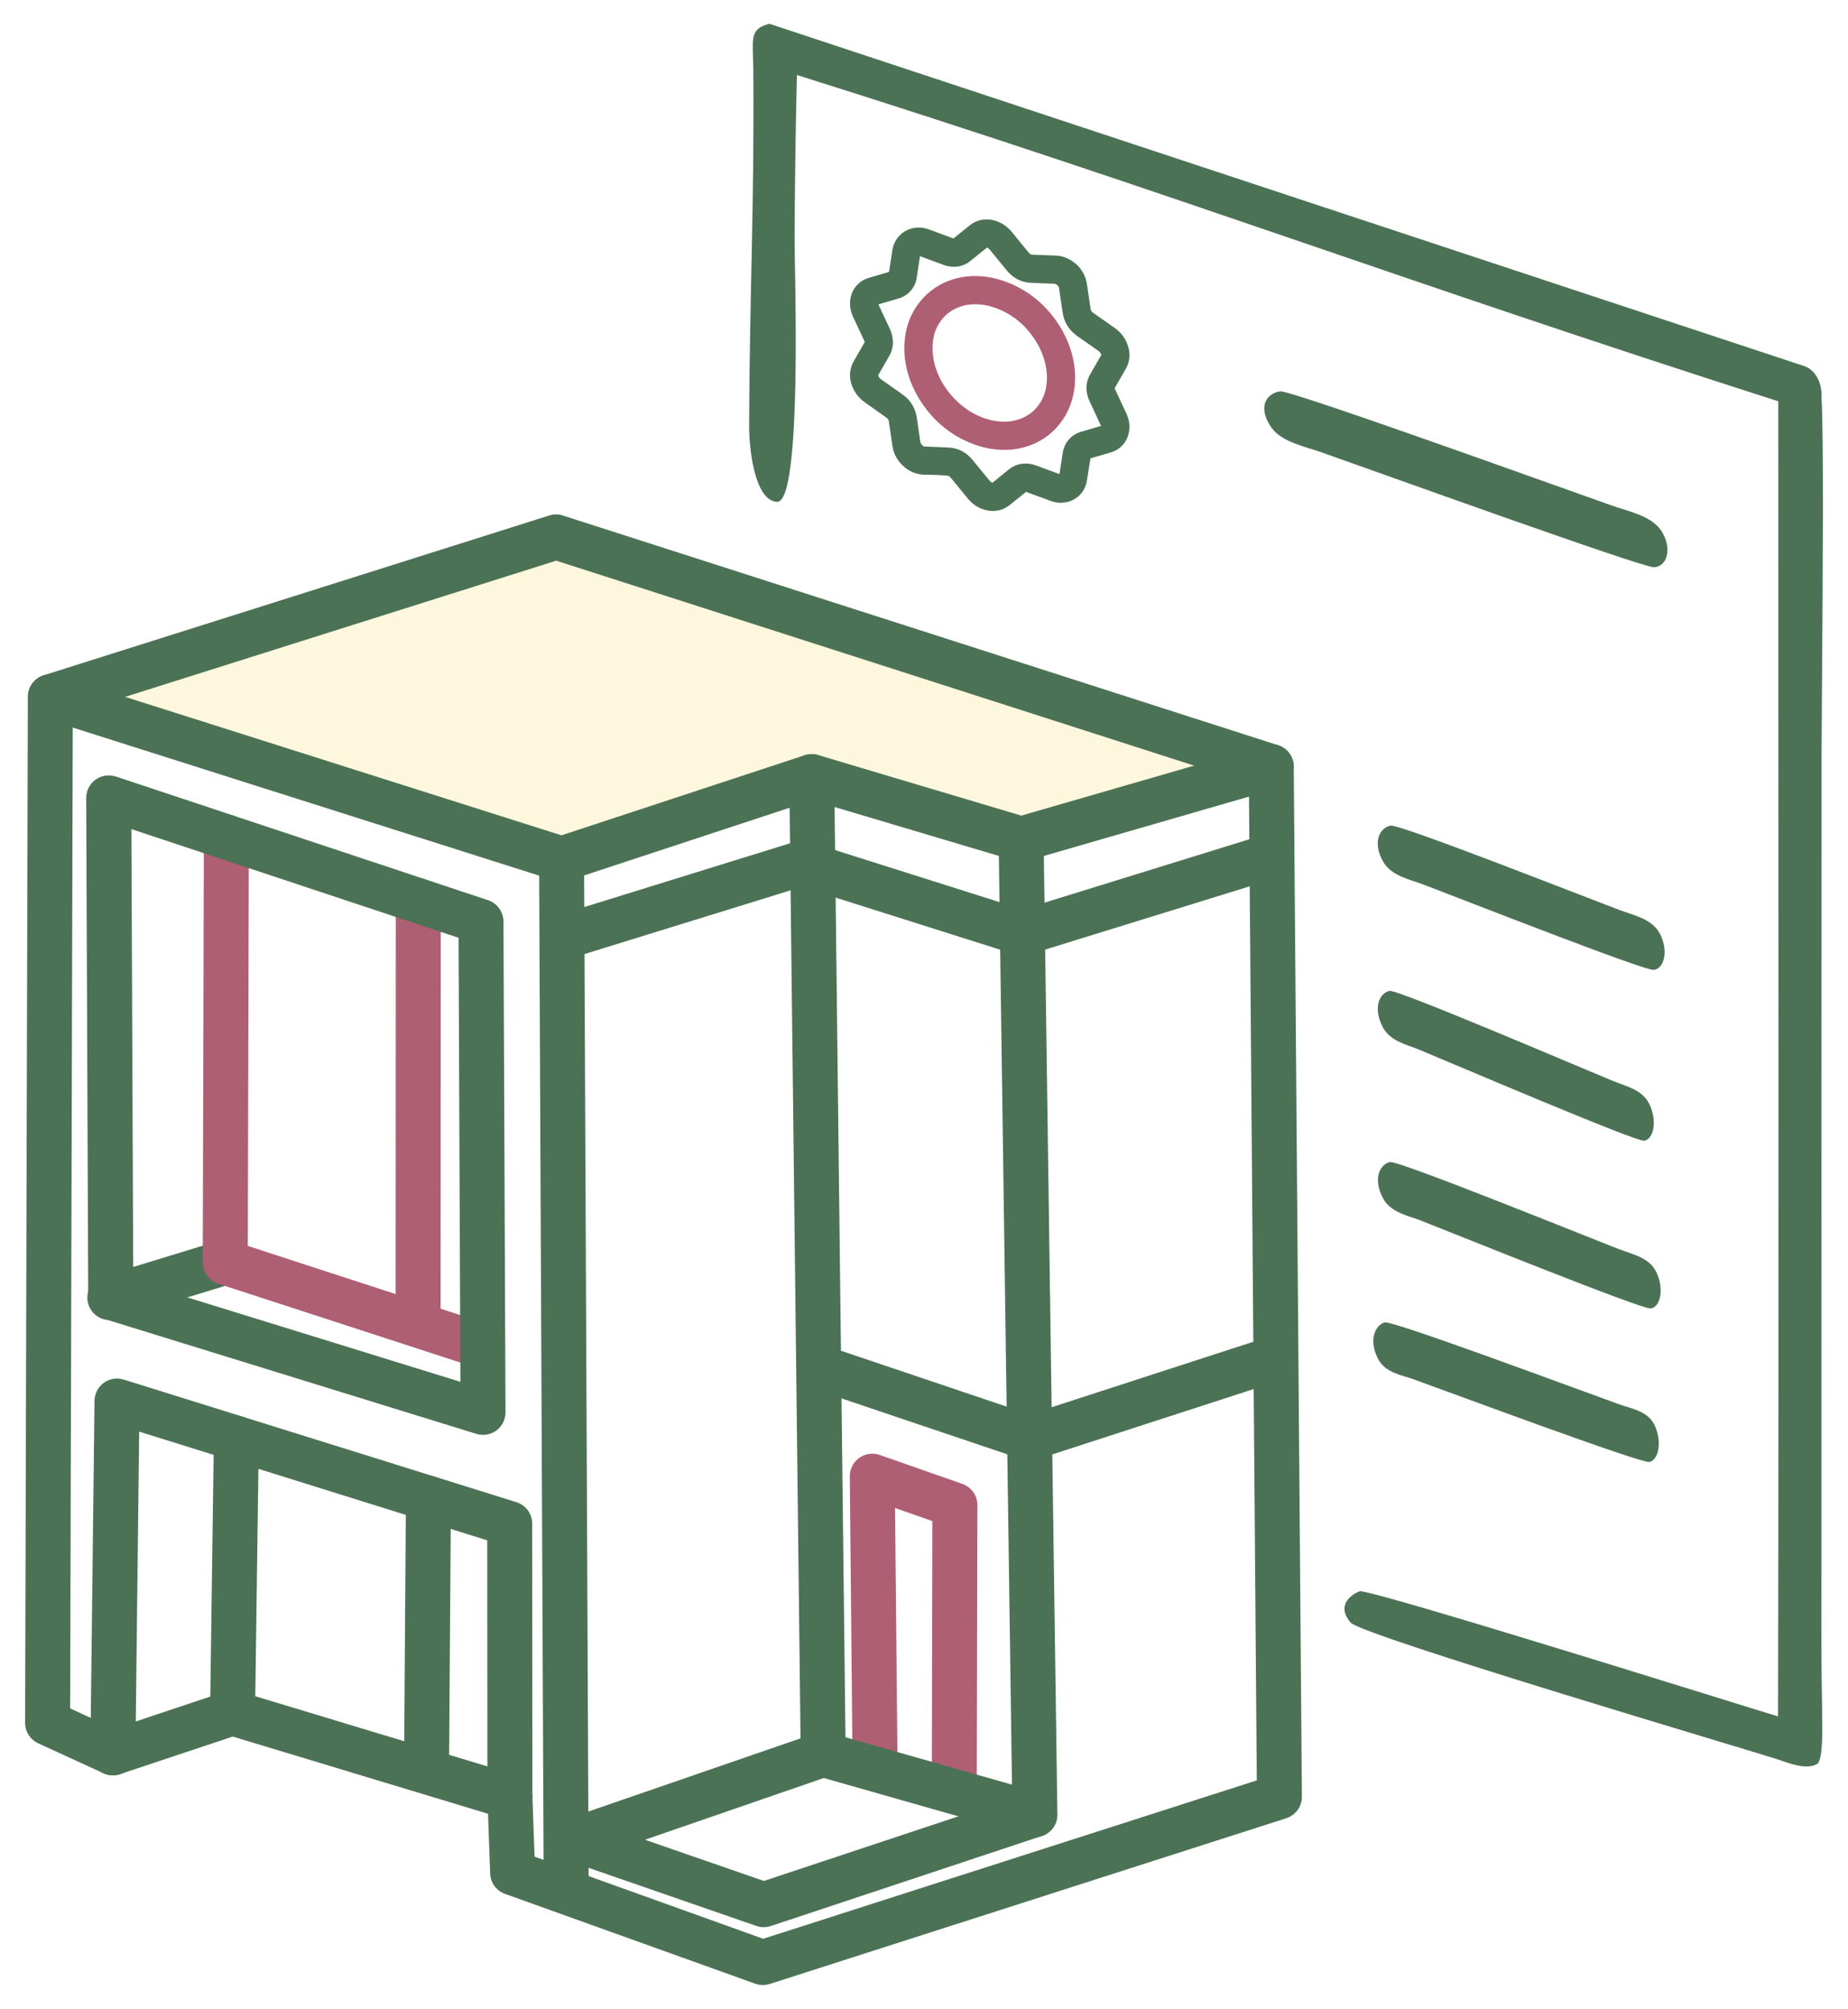
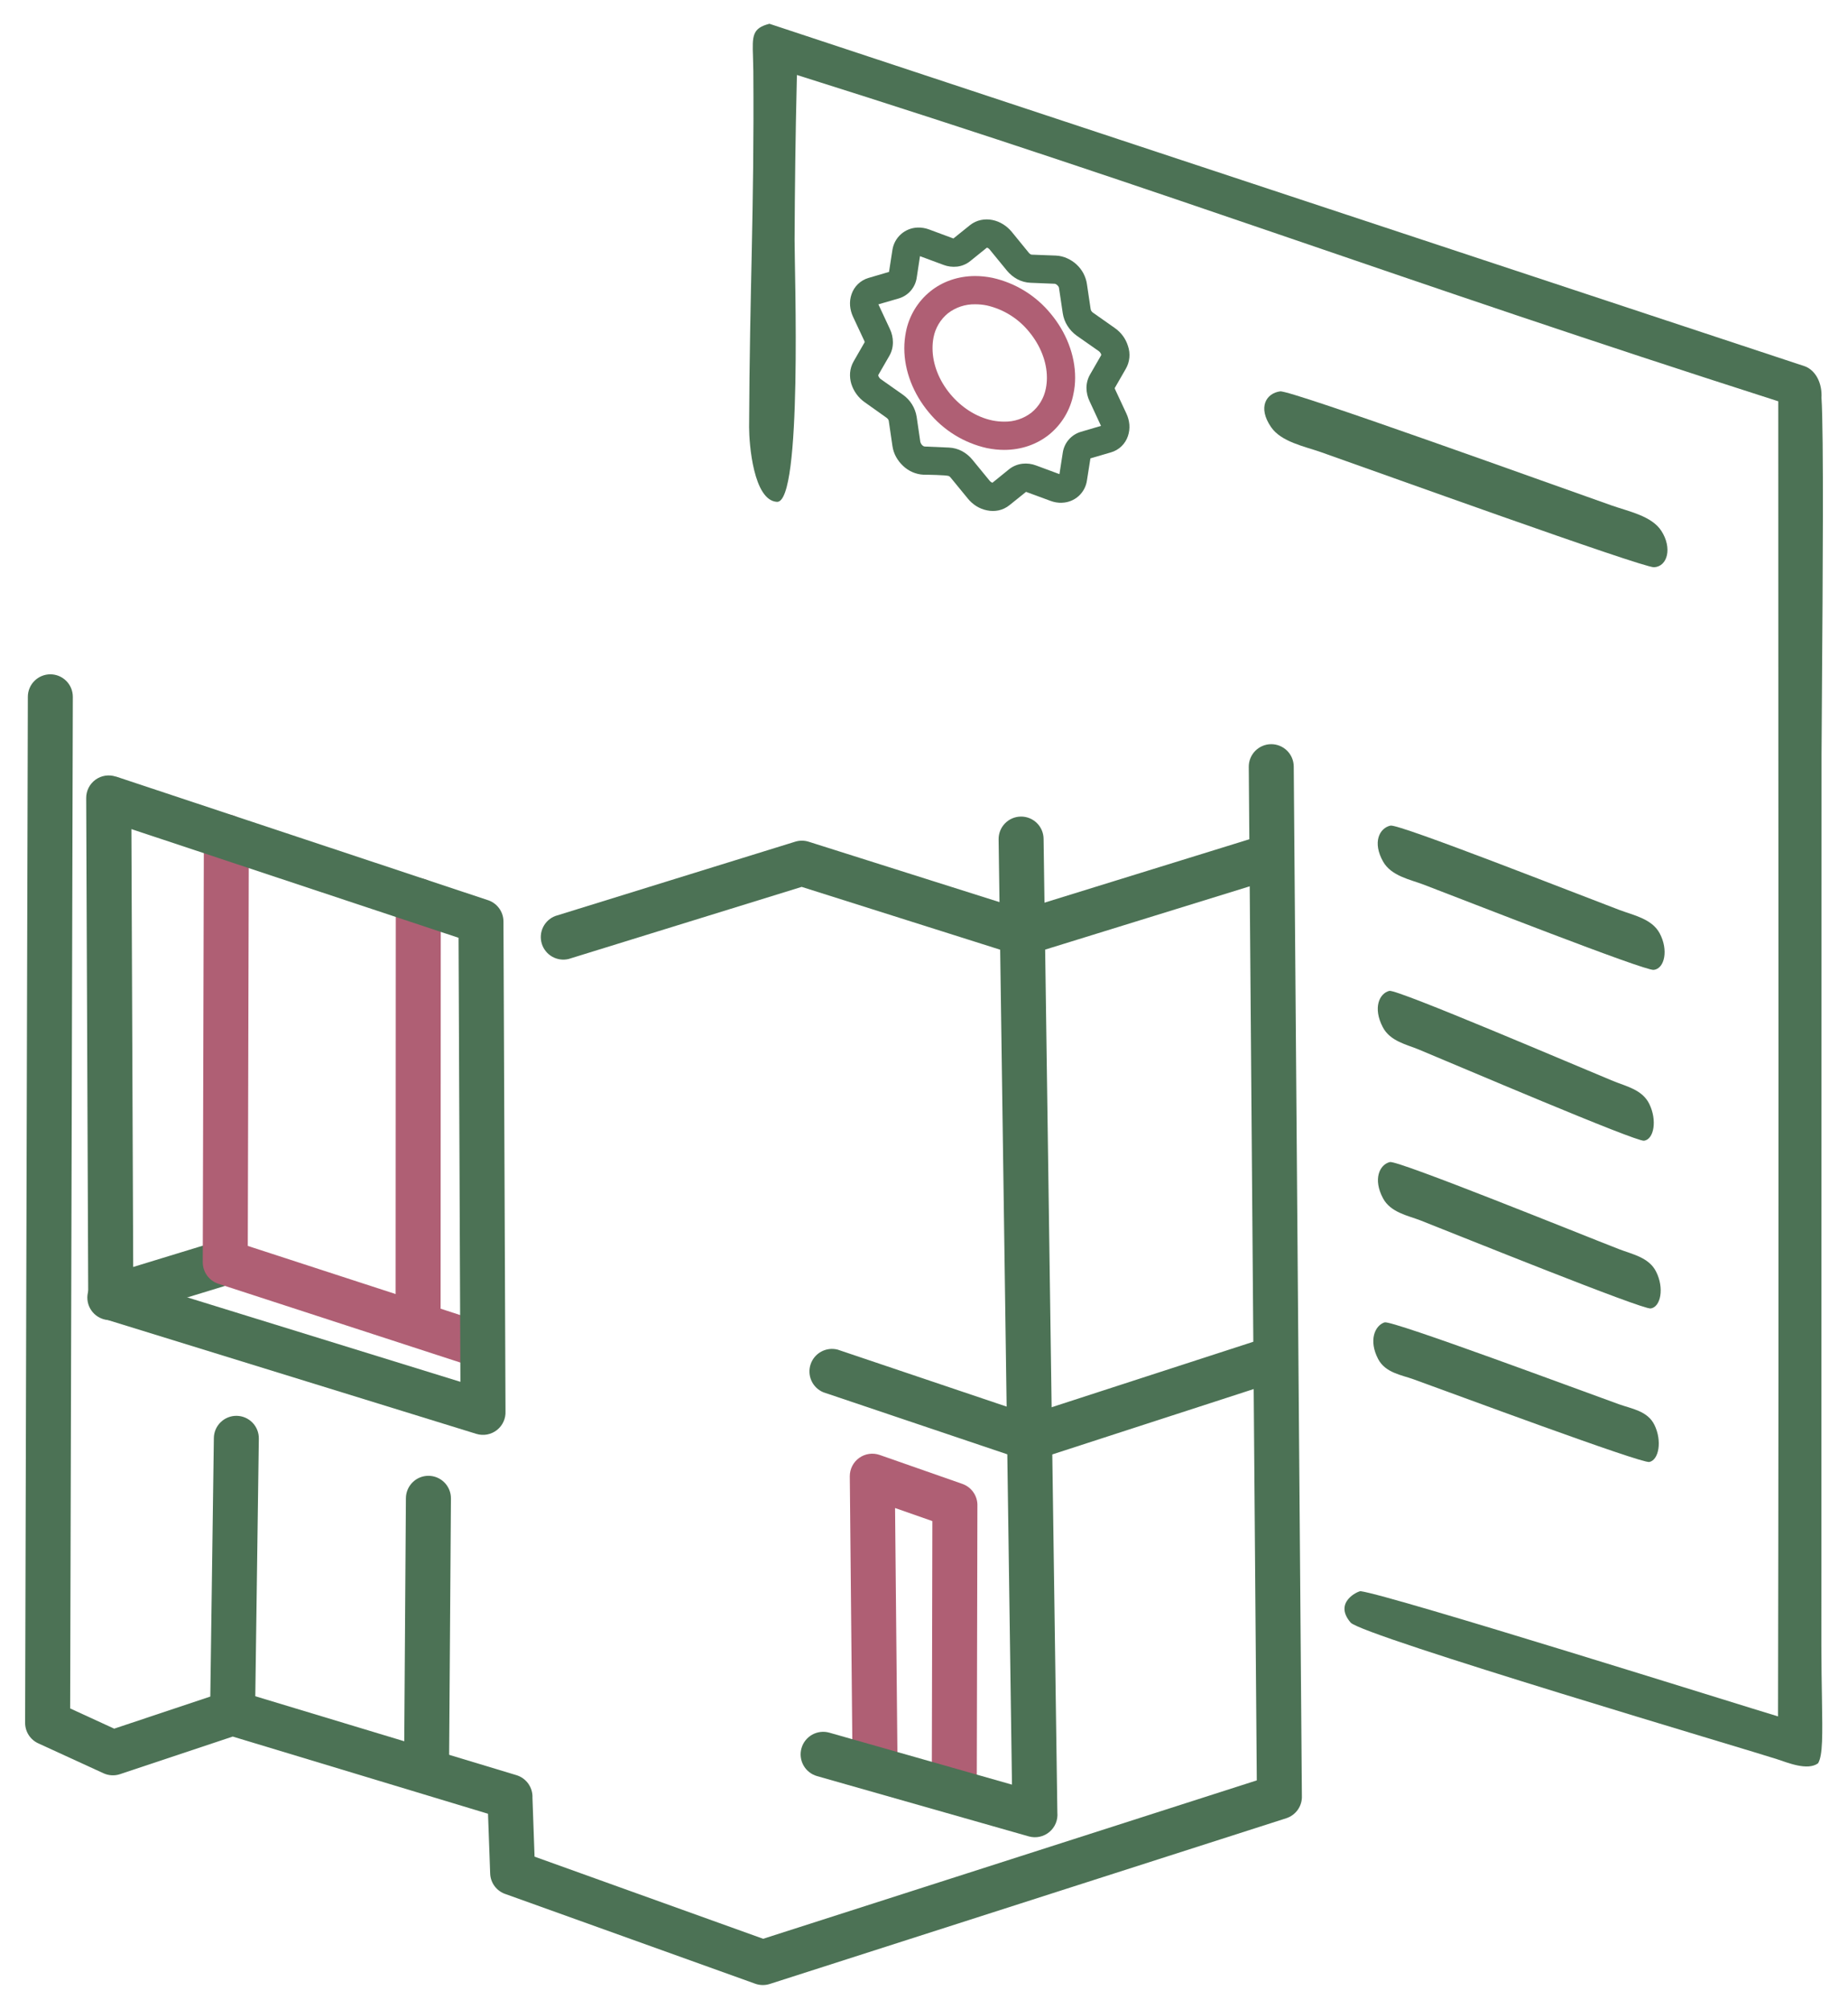
<svg xmlns="http://www.w3.org/2000/svg" width="346" height="376" viewBox="0 0 346 376" fill="none">
  <g filter="url(#filter0_d_5304_49)">
-     <path fill-rule="evenodd" clip-rule="evenodd" d="M105.144 156.801L9.425 126.425L104.121 96.506L238.017 139.502L191.18 153.058L151.981 141.373L105.144 156.801Z" fill="#FCF7DD" />
-   </g>
+     </g>
  <g filter="url(#filter1_d_5304_49)">
-     <path d="M103.871 160.826L8.163 130.45C7.312 130.174 6.571 129.636 6.046 128.913C5.52 128.19 5.237 127.319 5.237 126.425C5.237 125.531 5.52 124.66 6.046 123.937C6.571 123.214 7.312 122.675 8.163 122.399L102.848 92.481C103.779 92.188 104.782 92.226 105.688 92.589L239.311 135.488C240.182 135.768 240.938 136.324 241.465 137.071C241.993 137.818 242.263 138.716 242.236 139.63C242.21 140.544 241.886 141.425 241.316 142.14C240.745 142.854 239.958 143.364 239.072 143.593L192.355 157.105C191.58 157.331 190.756 157.327 189.983 157.095L152.046 145.802L106.46 160.815C105.62 161.092 104.714 161.095 103.871 160.826ZM23.427 126.436L105.122 152.351L150.664 137.359C151.482 137.091 152.363 137.079 153.188 137.326L191.213 148.663L223.579 139.306L104.132 100.945L23.427 126.436Z" fill="#4C7255" />
-   </g>
+     </g>
  <g filter="url(#filter2_d_5304_49)">
    <path d="M5.214 126.425C5.214 125.308 5.658 124.237 6.448 123.448C7.237 122.658 8.308 122.214 9.425 122.214C10.541 122.214 11.612 122.658 12.402 123.448C13.192 124.237 13.635 125.308 13.635 126.425L13.135 315.774L21.381 319.56L42.205 312.608C43.033 312.332 43.927 312.321 44.762 312.575L96.69 328.264C97.591 328.536 98.376 329.101 98.92 329.87C99.464 330.638 99.736 331.566 99.693 332.507L100.085 343.517L142.885 358.89L235.308 329.243L233.806 139.535C233.802 138.982 233.907 138.433 234.114 137.921C234.322 137.409 234.628 136.942 235.016 136.548C235.404 136.154 235.866 135.84 236.375 135.625C236.884 135.409 237.431 135.296 237.984 135.292C238.537 135.287 239.085 135.392 239.598 135.6C240.11 135.807 240.577 136.114 240.971 136.502C241.365 136.89 241.679 137.351 241.894 137.861C242.11 138.37 242.223 138.917 242.227 139.469L243.75 332.093C243.798 333.021 243.538 333.939 243.011 334.704C242.483 335.469 241.719 336.039 240.834 336.325L144.104 367.354C143.219 367.633 142.267 367.614 141.395 367.3L94.721 350.545C93.887 350.284 93.156 349.769 92.627 349.073C92.099 348.377 91.8 347.534 91.773 346.661L91.37 335.488L43.576 321.04L22.469 328.079C21.459 328.416 20.359 328.357 19.39 327.916L7.173 322.313C6.437 321.978 5.813 321.44 5.375 320.761C4.937 320.082 4.704 319.291 4.703 318.483L5.214 126.425Z" fill="#4C7255" />
  </g>
  <g filter="url(#filter3_d_5304_49)">
-     <path d="M100.933 156.812C100.929 155.695 101.368 154.622 102.155 153.83C102.942 153.037 104.011 152.589 105.127 152.585C106.244 152.581 107.317 153.02 108.109 153.807C108.902 154.593 109.35 155.662 109.354 156.779L110.214 348.043C110.218 349.16 109.779 350.232 108.992 351.025C108.205 351.818 107.136 352.265 106.02 352.27C104.903 352.274 103.83 351.835 103.038 351.048C102.245 350.262 101.797 349.192 101.793 348.076L100.933 156.812Z" fill="#4C7255" />
-   </g>
+     </g>
  <g filter="url(#filter4_d_5304_49)">
-     <path d="M147.77 141.406C147.761 140.29 148.197 139.215 148.98 138.419C149.764 137.624 150.831 137.172 151.948 137.163C153.065 137.155 154.139 137.59 154.935 138.373C155.73 139.157 156.182 140.224 156.191 141.341L158.334 324.336C158.344 325.221 158.074 326.085 157.565 326.808C157.055 327.53 156.331 328.074 155.495 328.362L107.341 344.986C106.298 345.285 105.18 345.173 104.217 344.671C103.255 344.169 102.522 343.317 102.17 342.291C101.818 341.264 101.874 340.141 102.326 339.155C102.778 338.168 103.592 337.393 104.6 336.989L149.881 321.377L147.77 141.406ZM25.352 324.13C25.348 324.683 25.233 325.231 25.017 325.74C24.801 326.25 24.486 326.712 24.091 327.1C23.696 327.488 23.228 327.794 22.715 328.001C22.201 328.208 21.652 328.312 21.099 328.307C20.545 328.302 19.998 328.188 19.488 327.972C18.979 327.755 18.517 327.441 18.129 327.046C17.741 326.651 17.434 326.183 17.227 325.67C17.02 325.156 16.916 324.607 16.921 324.053L17.693 258.21C17.698 257.552 17.856 256.905 18.155 256.319C18.455 255.734 18.888 255.227 19.419 254.838C19.95 254.45 20.564 254.192 21.213 254.084C21.862 253.976 22.527 254.022 23.155 254.217L96.701 277.173C97.605 277.459 98.385 278.04 98.918 278.824C99.451 279.607 99.705 280.547 99.639 281.492L99.682 332.311C99.682 333.428 99.239 334.499 98.449 335.288C97.659 336.078 96.588 336.522 95.472 336.522C94.355 336.522 93.284 336.078 92.495 335.288C91.705 334.499 91.261 333.428 91.261 332.311L91.229 284.31L26.06 263.965L25.352 324.13Z" fill="#4C7255" />
-   </g>
+     </g>
  <g filter="url(#filter5_d_5304_49)">
    <path d="M40.04 265.162C40.047 264.609 40.163 264.063 40.381 263.555C40.6 263.047 40.916 262.587 41.312 262.201C41.708 261.815 42.176 261.511 42.69 261.306C43.203 261.101 43.752 260.999 44.305 261.006C44.858 261.013 45.404 261.129 45.912 261.347C46.42 261.565 46.88 261.882 47.266 262.278C47.652 262.674 47.956 263.142 48.161 263.655C48.366 264.169 48.468 264.718 48.461 265.271L47.754 316.655C47.666 317.719 47.178 318.711 46.388 319.429C45.598 320.148 44.565 320.541 43.498 320.528C42.43 320.516 41.407 320.099 40.634 319.363C39.861 318.626 39.396 317.623 39.333 316.557L40.04 265.162ZM75.997 276.433C76.002 275.315 76.45 274.245 77.244 273.457C78.037 272.669 79.111 272.229 80.229 272.234C81.347 272.238 82.418 272.686 83.206 273.48C83.993 274.274 84.433 275.348 84.429 276.466L84.07 327.6C83.991 328.664 83.511 329.659 82.728 330.384C81.945 331.109 80.916 331.511 79.849 331.508C78.782 331.505 77.756 331.098 76.976 330.369C76.197 329.64 75.723 328.643 75.649 327.578L75.997 276.433ZM154.157 256.6C153.169 256.191 152.374 255.422 151.931 254.449C151.488 253.477 151.431 252.372 151.77 251.359C152.11 250.345 152.821 249.498 153.761 248.989C154.7 248.48 155.798 248.346 156.833 248.614L192.779 260.734L237.603 246.188C238.659 245.876 239.794 245.989 240.767 246.503C241.741 247.016 242.475 247.889 242.814 248.936C243.153 249.983 243.07 251.121 242.583 252.107C242.095 253.094 241.241 253.851 240.204 254.217L194.074 269.187C193.213 269.462 192.287 269.454 191.43 269.166L154.157 256.6ZM106.449 175.503C105.407 175.751 104.309 175.593 103.379 175.061C102.448 174.529 101.755 173.663 101.44 172.639C101.124 171.615 101.21 170.509 101.679 169.546C102.149 168.583 102.968 167.834 103.969 167.452L148.902 153.537C149.718 153.288 150.59 153.292 151.404 153.548L191.463 166.223L234.187 153.004C234.716 152.841 235.273 152.784 235.824 152.836C236.375 152.888 236.911 153.048 237.401 153.307C237.89 153.567 238.324 153.92 238.677 154.346C239.03 154.773 239.295 155.265 239.458 155.795C239.621 156.324 239.678 156.88 239.626 157.431C239.574 157.983 239.414 158.519 239.155 159.008C238.895 159.498 238.542 159.931 238.116 160.284C237.689 160.637 237.197 160.903 236.668 161.066L192.942 174.589C192.051 174.933 191.069 174.963 190.157 174.676L150.098 162.001L106.449 175.503Z" fill="#4C7255" />
  </g>
  <g filter="url(#filter6_d_5304_49)">
    <path d="M168.039 325.936C168.042 326.488 167.937 327.037 167.729 327.549C167.52 328.061 167.213 328.527 166.825 328.921C166.04 329.715 164.972 330.166 163.856 330.173C162.739 330.18 161.665 329.744 160.87 328.959C160.076 328.175 159.625 327.107 159.618 325.99L159.107 272.332C159.102 271.658 159.26 270.993 159.566 270.392C159.872 269.792 160.318 269.274 160.866 268.882C161.414 268.489 162.048 268.234 162.715 268.138C163.382 268.042 164.062 268.107 164.699 268.328L180.181 273.746C181.037 274.047 181.774 274.616 182.281 275.368C182.789 276.121 183.04 277.017 182.998 277.924L182.879 330.712C182.879 331.828 182.435 332.899 181.645 333.689C180.856 334.479 179.785 334.922 178.668 334.922C177.552 334.922 176.481 334.479 175.691 333.689C174.901 332.899 174.458 331.828 174.458 330.712L174.567 280.709L167.582 278.261L168.039 325.936Z" fill="#AF5F74" />
  </g>
  <g filter="url(#filter7_d_5304_49)">
    <path d="M40.954 228.247C42.007 227.97 43.127 228.111 44.078 228.642C45.029 229.173 45.737 230.052 46.054 231.094C46.371 232.136 46.272 233.26 45.777 234.231C45.283 235.201 44.431 235.942 43.402 236.298L21.969 242.848C21.432 243.038 20.863 243.117 20.294 243.081C19.726 243.045 19.171 242.893 18.663 242.636C18.155 242.379 17.704 242.022 17.338 241.586C16.972 241.15 16.698 240.644 16.533 240.099C16.368 239.554 16.315 238.981 16.378 238.415C16.441 237.849 16.618 237.302 16.898 236.806C17.178 236.31 17.556 235.877 18.009 235.531C18.462 235.186 18.98 234.936 19.532 234.797L40.954 228.247Z" fill="#4C7255" />
  </g>
  <g filter="url(#filter8_d_5304_49)">
    <path d="M38.169 152.645C38.169 151.528 38.612 150.457 39.402 149.668C40.192 148.878 41.263 148.435 42.379 148.435C43.496 148.435 44.567 148.878 45.356 149.668C46.146 150.457 46.59 151.528 46.59 152.645L46.394 229.205L89.488 243.229C90.553 243.575 91.436 244.33 91.944 245.328C92.452 246.326 92.543 247.484 92.197 248.549C91.851 249.614 91.096 250.497 90.098 251.005C89.1 251.513 87.942 251.604 86.877 251.258L40.878 236.288C40.03 236.008 39.292 235.469 38.769 234.747C38.245 234.024 37.963 233.154 37.962 232.262L38.169 152.645Z" fill="#AF5F74" />
  </g>
  <g filter="url(#filter9_d_5304_49)">
    <path d="M74.104 164.591C74.104 163.474 74.548 162.403 75.337 161.614C76.127 160.824 77.198 160.38 78.315 160.38C79.431 160.38 80.502 160.824 81.292 161.614C82.081 162.403 82.525 163.474 82.525 164.591L82.492 242.163C82.492 243.279 82.049 244.35 81.259 245.14C80.47 245.929 79.399 246.373 78.282 246.373C77.165 246.373 76.094 245.929 75.305 245.14C74.515 244.35 74.072 243.279 74.072 242.163L74.104 164.591Z" fill="#AF5F74" />
  </g>
  <g filter="url(#filter10_d_5304_49)">
-     <path d="M106.482 344.322C105.426 343.959 104.557 343.191 104.068 342.187C103.578 341.183 103.507 340.026 103.871 338.97C104.234 337.913 105.003 337.045 106.006 336.555C107.01 336.066 108.168 335.995 109.224 336.358L143.016 348.065L192.442 331.658C193.482 331.377 194.59 331.505 195.538 332.016C196.487 332.526 197.203 333.381 197.541 334.404C197.878 335.427 197.81 336.541 197.352 337.515C196.893 338.49 196.078 339.252 195.075 339.644L144.3 356.508C143.425 356.793 142.482 356.786 141.612 356.486L106.482 344.322Z" fill="#4C7255" />
-   </g>
+     </g>
  <g filter="url(#filter11_d_5304_49)">
    <path d="M152.971 328.438C152.437 328.286 151.938 328.031 151.503 327.687C151.068 327.343 150.705 326.917 150.435 326.432C150.165 325.948 149.993 325.415 149.928 324.864C149.864 324.313 149.909 323.755 150.06 323.221C150.212 322.687 150.467 322.189 150.811 321.754C151.155 321.319 151.582 320.956 152.066 320.685C152.55 320.415 153.083 320.243 153.634 320.179C154.185 320.114 154.743 320.159 155.277 320.311L189.472 330.037L186.969 153.102C186.956 151.985 187.388 150.909 188.168 150.11C188.948 149.311 190.014 148.855 191.131 148.842C192.248 148.829 193.324 149.261 194.122 150.041C194.921 150.821 195.377 151.887 195.39 153.004L197.969 335.259C198.034 335.944 197.932 336.634 197.67 337.27C197.408 337.905 196.994 338.468 196.466 338.907C195.937 339.347 195.309 339.651 194.636 339.792C193.963 339.934 193.266 339.909 192.605 339.72L152.971 328.438ZM85.854 171.532L24.602 151.187L24.95 235.711L86.202 254.641L85.854 171.532ZM21.686 141.341L91.24 164.449C92.98 164.961 94.253 166.571 94.264 168.475L94.645 260.125C94.681 260.802 94.553 261.478 94.273 262.095C93.993 262.713 93.568 263.253 93.034 263.672C92.5 264.09 91.874 264.374 91.207 264.499C90.541 264.624 89.854 264.586 89.205 264.389L19.488 242.859C18.632 242.593 17.883 242.062 17.349 241.342C16.815 240.622 16.524 239.751 16.518 238.855L16.137 145.366C16.135 144.699 16.291 144.041 16.593 143.446C16.895 142.851 17.334 142.337 17.873 141.944C18.413 141.552 19.038 141.294 19.697 141.191C20.357 141.088 21.031 141.143 21.664 141.352" fill="#4C7255" />
  </g>
  <g filter="url(#filter12_d_5304_49)">
    <path fill-rule="evenodd" clip-rule="evenodd" d="M337.99 64.585L144.06 0.45C140.807 1.277 140.851 2.756 140.981 6.586L141.047 9.338C141.231 35.656 140.361 49.658 140.252 75.954C140.252 79.099 141.068 89.674 145.464 89.935C150.283 90.218 148.749 46.634 148.771 40.889C148.815 31.076 148.934 21.262 149.174 11.46L149.206 10.035C221.599 32.828 260.657 47.961 332.941 71.113C332.941 160.783 333.072 227.595 332.898 317.265C326.892 315.48 260.255 294.526 254.75 293.83C254.369 293.775 249.582 295.864 252.878 299.705C255.032 302.185 328.709 323.934 332.669 325.261C334.758 325.946 338.414 327.48 340.394 326.044C341.297 324.543 341.232 320.779 341.123 313.881C341.079 311.118 341.014 307.832 341.014 303.991L341.047 137.152L341.134 123.662C341.264 105.547 341.471 76.966 341.036 70.46C341.188 67.871 340.057 65.412 337.99 64.585Z" fill="#4C7255" />
  </g>
  <g filter="url(#filter13_d_5304_49)">
    <path fill-rule="evenodd" clip-rule="evenodd" d="M239.692 69.253C237.092 69.59 235.427 72.212 237.973 75.933C239.866 78.707 244.218 79.545 247.33 80.633C256.806 83.962 307.603 102.283 309.692 102.175C312.227 102.033 313.119 98.552 311.052 95.364C309.246 92.579 305.035 91.763 301.717 90.599C292.415 87.346 241.64 68.992 239.692 69.253ZM260.363 150.524C258.253 150.981 256.915 153.679 258.971 157.291C260.505 159.978 264.03 160.62 266.543 161.577C274.224 164.504 307.94 177.744 309.626 177.538C311.694 177.298 312.401 173.773 310.736 170.684C309.267 167.964 305.862 167.322 303.175 166.31C295.646 163.47 261.941 150.186 260.353 150.534M260.124 181.465C258.242 181.944 257.023 184.642 258.884 188.232C260.255 190.909 263.421 191.518 265.662 192.454C272.56 195.315 306.297 209.731 307.82 209.513C309.67 209.252 310.301 205.705 308.8 202.637C307.494 199.939 304.437 199.33 302.032 198.34C295.276 195.565 261.538 181.106 260.124 181.465ZM260.222 213.506C258.275 213.995 257.034 216.715 258.938 220.284C260.353 222.949 263.616 223.526 265.923 224.418C273.027 227.214 307.505 241.14 309.061 240.912C310.954 240.629 311.617 237.082 310.072 234.025C308.734 231.337 305.579 230.761 303.109 229.803C296.147 227.105 261.68 213.125 260.222 213.506ZM259.232 243.512C257.393 244.121 256.218 246.895 258.024 250.366C259.363 252.955 262.441 253.369 264.639 254.163C271.352 256.578 307.32 269.96 308.81 269.645C310.595 269.264 311.226 265.695 309.757 262.703C308.484 260.092 305.503 259.69 303.153 258.852C296.571 256.502 260.614 243.077 259.232 243.512Z" fill="#4C7255" />
  </g>
  <g filter="url(#filter14_d_5304_49)">
    <path d="M198.817 90.109C198.09 90.128 197.366 90.006 196.685 89.75L192.105 88.064L189.004 90.555C188.409 91.038 187.708 91.374 186.959 91.534C186.24 91.68 185.5 91.677 184.783 91.523C184.076 91.381 183.402 91.112 182.792 90.729C182.189 90.348 181.652 89.87 181.203 89.315L177.983 85.387C177.893 85.273 177.782 85.177 177.657 85.104C177.167 84.909 173.609 84.854 172.891 84.854C171.454 84.776 170.094 84.181 169.062 83.179C168.545 82.696 168.108 82.134 167.767 81.514C167.423 80.885 167.195 80.2 167.092 79.49L166.407 74.812C166.391 74.705 166.354 74.601 166.298 74.508C166.209 74.38 166.099 74.27 165.972 74.181L161.838 71.244C160.694 70.417 159.844 69.247 159.411 67.904L159.4 67.882C159.19 67.196 159.109 66.476 159.161 65.76C159.225 65.022 159.447 64.305 159.814 63.661L161.892 60.049L161.838 59.831L159.705 55.273C159.405 54.628 159.221 53.935 159.161 53.227C159.102 52.498 159.195 51.764 159.433 51.073C159.678 50.348 160.093 49.693 160.644 49.163C161.195 48.633 161.866 48.243 162.599 48.027L166.45 46.895L167.092 42.75C167.271 41.619 167.838 40.586 168.696 39.828C169.553 39.069 170.648 38.633 171.792 38.594C172.523 38.571 173.25 38.689 173.936 38.942L178.505 40.639L181.617 38.137C182.211 37.664 182.908 37.336 183.651 37.18C184.369 37.031 185.109 37.031 185.827 37.18C186.529 37.325 187.2 37.593 187.807 37.974C188.406 38.348 188.942 38.814 189.396 39.356L192.627 43.316C192.736 43.446 192.844 43.533 192.953 43.599L193.138 43.664L197.697 43.838C198.427 43.872 199.143 44.045 199.807 44.349C201.109 44.927 202.182 45.922 202.854 47.178C203.18 47.82 203.419 48.505 203.507 49.191L204.203 53.869C204.214 53.978 204.268 54.087 204.322 54.195C204.406 54.324 204.513 54.434 204.638 54.522L208.75 57.416C209.921 58.235 210.783 59.422 211.198 60.788C211.435 61.484 211.52 62.223 211.449 62.955C211.377 63.686 211.151 64.394 210.785 65.031L208.718 68.622C208.718 68.705 208.736 68.787 208.772 68.861L210.894 73.409C211.196 74.053 211.384 74.745 211.449 75.454C211.511 76.191 211.418 76.932 211.177 77.63C210.933 78.359 210.516 79.017 209.96 79.548C209.405 80.079 208.728 80.466 207.989 80.676L204.159 81.797L203.507 85.931C203.345 87.069 202.784 88.111 201.926 88.874C201.067 89.637 199.966 90.071 198.817 90.098V90.109ZM198.36 84.745L198.981 80.742C199.111 79.832 199.5 78.979 200.102 78.284C200.704 77.59 201.493 77.083 202.375 76.825L206.139 75.715L203.996 71.091C203.625 70.32 203.428 69.477 203.419 68.622C203.419 67.74 203.648 66.859 204.105 66.076L206.172 62.486V62.322C206.081 62.086 205.927 61.879 205.726 61.724L201.592 58.83C200.903 58.333 200.316 57.709 199.862 56.991C199.406 56.275 199.106 55.471 198.981 54.631L198.284 49.952C198.276 49.861 198.25 49.772 198.208 49.691C198.075 49.463 197.878 49.278 197.642 49.158L197.49 49.115L192.942 48.93C192.084 48.894 191.243 48.668 190.484 48.266C189.743 47.865 189.085 47.326 188.547 46.678L185.305 42.717C185.224 42.617 185.128 42.529 185.022 42.456L184.783 42.347L181.682 44.85C180.967 45.435 180.098 45.802 179.18 45.905C178.321 45.997 177.452 45.885 176.645 45.579L172.249 43.947L171.64 47.95C171.514 48.862 171.126 49.717 170.523 50.412C169.921 51.107 169.13 51.613 168.246 51.867L164.46 52.966L166.614 57.579C166.982 58.354 167.175 59.201 167.179 60.059C167.179 60.962 166.962 61.833 166.505 62.616L164.438 66.196L164.46 66.37C164.495 66.48 164.551 66.583 164.623 66.674C164.699 66.783 164.797 66.892 164.895 66.957L169.007 69.851C169.707 70.336 170.3 70.958 170.751 71.68C171.202 72.403 171.501 73.209 171.629 74.051L172.315 78.74L172.423 78.99C172.479 79.112 172.556 79.223 172.652 79.316C172.761 79.425 172.869 79.49 172.957 79.534L173.141 79.578L177.667 79.773C178.522 79.811 179.358 80.038 180.115 80.437C180.86 80.838 181.518 81.381 182.052 82.036L185.283 85.975C185.381 86.084 185.479 86.181 185.577 86.247L185.816 86.356L188.928 83.832C189.649 83.26 190.516 82.902 191.43 82.798C192.296 82.7 193.173 82.812 193.987 83.124L198.36 84.745Z" fill="#4C7255" />
  </g>
  <g filter="url(#filter15_d_5304_49)">
    <path d="M184.772 53.173C184.056 53.027 183.327 52.954 182.596 52.955C180.749 52.917 178.945 53.512 177.482 54.641C176.079 55.786 175.124 57.388 174.784 59.167C174.656 59.83 174.594 60.505 174.599 61.18C174.599 64.226 175.861 67.273 177.907 69.742C179.963 72.212 182.759 74.072 185.827 74.703C186.556 74.845 187.285 74.921 188.003 74.921C189.85 74.958 191.654 74.363 193.116 73.235C194.52 72.09 195.475 70.488 195.815 68.709C195.947 68.046 196.013 67.372 196.01 66.696C196.01 63.65 194.738 60.603 192.703 58.134C190.691 55.637 187.897 53.889 184.772 53.173ZM182.596 47.667C183.619 47.667 184.707 47.776 185.827 48.005C190.134 48.963 193.99 51.348 196.772 54.772C199.568 58.145 201.298 62.388 201.298 66.696C201.298 67.74 201.189 68.774 200.972 69.775C200.39 72.754 198.781 75.434 196.424 77.347C194.139 79.175 191.234 80.209 188.003 80.209C186.991 80.209 185.903 80.1 184.772 79.871C180.47 78.909 176.618 76.525 173.838 73.104C171.042 69.731 169.312 65.488 169.312 61.18C169.312 60.146 169.421 59.113 169.616 58.112C170.201 55.126 171.819 52.441 174.186 50.529C176.46 48.701 179.375 47.667 182.596 47.667Z" fill="#AF5F74" />
  </g>
  <defs>
    <filter id="filter0_d_5304_49" x="5.425" y="96.506" width="236.592" height="68.295" filterUnits="userSpaceOnUse" color-interpolation-filters="sRGB">
      <feFlood flood-opacity="0" result="BackgroundImageFix" />
      <feColorMatrix in="SourceAlpha" type="matrix" values="0 0 0 0 0 0 0 0 0 0 0 0 0 0 0 0 0 0 127 0" result="hardAlpha" />
      <feOffset dy="4" />
      <feGaussianBlur stdDeviation="2" />
      <feComposite in2="hardAlpha" operator="out" />
      <feColorMatrix type="matrix" values="0 0 0 0 0 0 0 0 0 0 0 0 0 0 0 0 0 0 0.25 0" />
      <feBlend mode="normal" in2="BackgroundImageFix" result="effect1_dropShadow_5304_49" />
      <feBlend mode="normal" in="SourceGraphic" in2="effect1_dropShadow_5304_49" result="shape" />
    </filter>
    <filter id="filter1_d_5304_49" x="1.237" y="92.286" width="245.001" height="76.74" filterUnits="userSpaceOnUse" color-interpolation-filters="sRGB">
      <feFlood flood-opacity="0" result="BackgroundImageFix" />
      <feColorMatrix in="SourceAlpha" type="matrix" values="0 0 0 0 0 0 0 0 0 0 0 0 0 0 0 0 0 0 127 0" result="hardAlpha" />
      <feOffset dy="4" />
      <feGaussianBlur stdDeviation="2" />
      <feComposite in2="hardAlpha" operator="out" />
      <feColorMatrix type="matrix" values="0 0 0 0 0 0 0 0 0 0 0 0 0 0 0 0 0 0 0.25 0" />
      <feBlend mode="normal" in2="BackgroundImageFix" result="effect1_dropShadow_5304_49" />
      <feBlend mode="normal" in="SourceGraphic" in2="effect1_dropShadow_5304_49" result="shape" />
    </filter>
    <filter id="filter2_d_5304_49" x="0.703" y="122.214" width="247.053" height="253.335" filterUnits="userSpaceOnUse" color-interpolation-filters="sRGB">
      <feFlood flood-opacity="0" result="BackgroundImageFix" />
      <feColorMatrix in="SourceAlpha" type="matrix" values="0 0 0 0 0 0 0 0 0 0 0 0 0 0 0 0 0 0 127 0" result="hardAlpha" />
      <feOffset dy="4" />
      <feGaussianBlur stdDeviation="2" />
      <feComposite in2="hardAlpha" operator="out" />
      <feColorMatrix type="matrix" values="0 0 0 0 0 0 0 0 0 0 0 0 0 0 0 0 0 0 0.25 0" />
      <feBlend mode="normal" in2="BackgroundImageFix" result="effect1_dropShadow_5304_49" />
      <feBlend mode="normal" in="SourceGraphic" in2="effect1_dropShadow_5304_49" result="shape" />
    </filter>
    <filter id="filter3_d_5304_49" x="96.933" y="152.585" width="17.28" height="207.685" filterUnits="userSpaceOnUse" color-interpolation-filters="sRGB">
      <feFlood flood-opacity="0" result="BackgroundImageFix" />
      <feColorMatrix in="SourceAlpha" type="matrix" values="0 0 0 0 0 0 0 0 0 0 0 0 0 0 0 0 0 0 127 0" result="hardAlpha" />
      <feOffset dy="4" />
      <feGaussianBlur stdDeviation="2" />
      <feComposite in2="hardAlpha" operator="out" />
      <feColorMatrix type="matrix" values="0 0 0 0 0 0 0 0 0 0 0 0 0 0 0 0 0 0 0.25 0" />
      <feBlend mode="normal" in2="BackgroundImageFix" result="effect1_dropShadow_5304_49" />
      <feBlend mode="normal" in="SourceGraphic" in2="effect1_dropShadow_5304_49" result="shape" />
    </filter>
    <filter id="filter4_d_5304_49" x="12.921" y="137.163" width="149.414" height="215.987" filterUnits="userSpaceOnUse" color-interpolation-filters="sRGB">
      <feFlood flood-opacity="0" result="BackgroundImageFix" />
      <feColorMatrix in="SourceAlpha" type="matrix" values="0 0 0 0 0 0 0 0 0 0 0 0 0 0 0 0 0 0 127 0" result="hardAlpha" />
      <feOffset dy="4" />
      <feGaussianBlur stdDeviation="2" />
      <feComposite in2="hardAlpha" operator="out" />
      <feColorMatrix type="matrix" values="0 0 0 0 0 0 0 0 0 0 0 0 0 0 0 0 0 0 0.25 0" />
      <feBlend mode="normal" in2="BackgroundImageFix" result="effect1_dropShadow_5304_49" />
      <feBlend mode="normal" in="SourceGraphic" in2="effect1_dropShadow_5304_49" result="shape" />
    </filter>
    <filter id="filter5_d_5304_49" x="35.333" y="152.817" width="211.687" height="186.69" filterUnits="userSpaceOnUse" color-interpolation-filters="sRGB">
      <feFlood flood-opacity="0" result="BackgroundImageFix" />
      <feColorMatrix in="SourceAlpha" type="matrix" values="0 0 0 0 0 0 0 0 0 0 0 0 0 0 0 0 0 0 127 0" result="hardAlpha" />
      <feOffset dy="4" />
      <feGaussianBlur stdDeviation="2" />
      <feComposite in2="hardAlpha" operator="out" />
      <feColorMatrix type="matrix" values="0 0 0 0 0 0 0 0 0 0 0 0 0 0 0 0 0 0 0.25 0" />
      <feBlend mode="normal" in2="BackgroundImageFix" result="effect1_dropShadow_5304_49" />
      <feBlend mode="normal" in="SourceGraphic" in2="effect1_dropShadow_5304_49" result="shape" />
    </filter>
    <filter id="filter6_d_5304_49" x="155.107" y="268.095" width="31.896" height="74.828" filterUnits="userSpaceOnUse" color-interpolation-filters="sRGB">
      <feFlood flood-opacity="0" result="BackgroundImageFix" />
      <feColorMatrix in="SourceAlpha" type="matrix" values="0 0 0 0 0 0 0 0 0 0 0 0 0 0 0 0 0 0 127 0" result="hardAlpha" />
      <feOffset dy="4" />
      <feGaussianBlur stdDeviation="2" />
      <feComposite in2="hardAlpha" operator="out" />
      <feColorMatrix type="matrix" values="0 0 0 0 0 0 0 0 0 0 0 0 0 0 0 0 0 0 0.25 0" />
      <feBlend mode="normal" in2="BackgroundImageFix" result="effect1_dropShadow_5304_49" />
      <feBlend mode="normal" in="SourceGraphic" in2="effect1_dropShadow_5304_49" result="shape" />
    </filter>
    <filter id="filter7_d_5304_49" x="12.352" y="228.108" width="37.884" height="22.981" filterUnits="userSpaceOnUse" color-interpolation-filters="sRGB">
      <feFlood flood-opacity="0" result="BackgroundImageFix" />
      <feColorMatrix in="SourceAlpha" type="matrix" values="0 0 0 0 0 0 0 0 0 0 0 0 0 0 0 0 0 0 127 0" result="hardAlpha" />
      <feOffset dy="4" />
      <feGaussianBlur stdDeviation="2" />
      <feComposite in2="hardAlpha" operator="out" />
      <feColorMatrix type="matrix" values="0 0 0 0 0 0 0 0 0 0 0 0 0 0 0 0 0 0 0.25 0" />
      <feBlend mode="normal" in2="BackgroundImageFix" result="effect1_dropShadow_5304_49" />
      <feBlend mode="normal" in="SourceGraphic" in2="effect1_dropShadow_5304_49" result="shape" />
    </filter>
    <filter id="filter8_d_5304_49" x="33.962" y="148.435" width="62.442" height="111.03" filterUnits="userSpaceOnUse" color-interpolation-filters="sRGB">
      <feFlood flood-opacity="0" result="BackgroundImageFix" />
      <feColorMatrix in="SourceAlpha" type="matrix" values="0 0 0 0 0 0 0 0 0 0 0 0 0 0 0 0 0 0 127 0" result="hardAlpha" />
      <feOffset dy="4" />
      <feGaussianBlur stdDeviation="2" />
      <feComposite in2="hardAlpha" operator="out" />
      <feColorMatrix type="matrix" values="0 0 0 0 0 0 0 0 0 0 0 0 0 0 0 0 0 0 0.25 0" />
      <feBlend mode="normal" in2="BackgroundImageFix" result="effect1_dropShadow_5304_49" />
      <feBlend mode="normal" in="SourceGraphic" in2="effect1_dropShadow_5304_49" result="shape" />
    </filter>
    <filter id="filter9_d_5304_49" x="70.072" y="160.38" width="16.453" height="93.993" filterUnits="userSpaceOnUse" color-interpolation-filters="sRGB">
      <feFlood flood-opacity="0" result="BackgroundImageFix" />
      <feColorMatrix in="SourceAlpha" type="matrix" values="0 0 0 0 0 0 0 0 0 0 0 0 0 0 0 0 0 0 127 0" result="hardAlpha" />
      <feOffset dy="4" />
      <feGaussianBlur stdDeviation="2" />
      <feComposite in2="hardAlpha" operator="out" />
      <feColorMatrix type="matrix" values="0 0 0 0 0 0 0 0 0 0 0 0 0 0 0 0 0 0 0.25 0" />
      <feBlend mode="normal" in2="BackgroundImageFix" result="effect1_dropShadow_5304_49" />
      <feBlend mode="normal" in="SourceGraphic" in2="effect1_dropShadow_5304_49" result="shape" />
    </filter>
    <filter id="filter10_d_5304_49" x="99.641" y="331.512" width="102.111" height="33.204" filterUnits="userSpaceOnUse" color-interpolation-filters="sRGB">
      <feFlood flood-opacity="0" result="BackgroundImageFix" />
      <feColorMatrix in="SourceAlpha" type="matrix" values="0 0 0 0 0 0 0 0 0 0 0 0 0 0 0 0 0 0 127 0" result="hardAlpha" />
      <feOffset dy="4" />
      <feGaussianBlur stdDeviation="2" />
      <feComposite in2="hardAlpha" operator="out" />
      <feColorMatrix type="matrix" values="0 0 0 0 0 0 0 0 0 0 0 0 0 0 0 0 0 0 0.25 0" />
      <feBlend mode="normal" in2="BackgroundImageFix" result="effect1_dropShadow_5304_49" />
      <feBlend mode="normal" in="SourceGraphic" in2="effect1_dropShadow_5304_49" result="shape" />
    </filter>
    <filter id="filter11_d_5304_49" x="12.137" y="141.141" width="189.851" height="206.742" filterUnits="userSpaceOnUse" color-interpolation-filters="sRGB">
      <feFlood flood-opacity="0" result="BackgroundImageFix" />
      <feColorMatrix in="SourceAlpha" type="matrix" values="0 0 0 0 0 0 0 0 0 0 0 0 0 0 0 0 0 0 127 0" result="hardAlpha" />
      <feOffset dy="4" />
      <feGaussianBlur stdDeviation="2" />
      <feComposite in2="hardAlpha" operator="out" />
      <feColorMatrix type="matrix" values="0 0 0 0 0 0 0 0 0 0 0 0 0 0 0 0 0 0 0.25 0" />
      <feBlend mode="normal" in2="BackgroundImageFix" result="effect1_dropShadow_5304_49" />
      <feBlend mode="normal" in="SourceGraphic" in2="effect1_dropShadow_5304_49" result="shape" />
    </filter>
    <filter id="filter12_d_5304_49" x="136.252" y="0.45" width="209.047" height="334.188" filterUnits="userSpaceOnUse" color-interpolation-filters="sRGB">
      <feFlood flood-opacity="0" result="BackgroundImageFix" />
      <feColorMatrix in="SourceAlpha" type="matrix" values="0 0 0 0 0 0 0 0 0 0 0 0 0 0 0 0 0 0 127 0" result="hardAlpha" />
      <feOffset dy="4" />
      <feGaussianBlur stdDeviation="2" />
      <feComposite in2="hardAlpha" operator="out" />
      <feColorMatrix type="matrix" values="0 0 0 0 0 0 0 0 0 0 0 0 0 0 0 0 0 0 0.25 0" />
      <feBlend mode="normal" in2="BackgroundImageFix" result="effect1_dropShadow_5304_49" />
      <feBlend mode="normal" in="SourceGraphic" in2="effect1_dropShadow_5304_49" result="shape" />
    </filter>
    <filter id="filter13_d_5304_49" x="232.707" y="69.25" width="83.492" height="208.4" filterUnits="userSpaceOnUse" color-interpolation-filters="sRGB">
      <feFlood flood-opacity="0" result="BackgroundImageFix" />
      <feColorMatrix in="SourceAlpha" type="matrix" values="0 0 0 0 0 0 0 0 0 0 0 0 0 0 0 0 0 0 127 0" result="hardAlpha" />
      <feOffset dy="4" />
      <feGaussianBlur stdDeviation="2" />
      <feComposite in2="hardAlpha" operator="out" />
      <feColorMatrix type="matrix" values="0 0 0 0 0 0 0 0 0 0 0 0 0 0 0 0 0 0 0.25 0" />
      <feBlend mode="normal" in2="BackgroundImageFix" result="effect1_dropShadow_5304_49" />
      <feBlend mode="normal" in="SourceGraphic" in2="effect1_dropShadow_5304_49" result="shape" />
    </filter>
    <filter id="filter14_d_5304_49" x="155.144" y="37.068" width="60.329" height="62.573" filterUnits="userSpaceOnUse" color-interpolation-filters="sRGB">
      <feFlood flood-opacity="0" result="BackgroundImageFix" />
      <feColorMatrix in="SourceAlpha" type="matrix" values="0 0 0 0 0 0 0 0 0 0 0 0 0 0 0 0 0 0 127 0" result="hardAlpha" />
      <feOffset dy="4" />
      <feGaussianBlur stdDeviation="2" />
      <feComposite in2="hardAlpha" operator="out" />
      <feColorMatrix type="matrix" values="0 0 0 0 0 0 0 0 0 0 0 0 0 0 0 0 0 0 0.25 0" />
      <feBlend mode="normal" in2="BackgroundImageFix" result="effect1_dropShadow_5304_49" />
      <feBlend mode="normal" in="SourceGraphic" in2="effect1_dropShadow_5304_49" result="shape" />
    </filter>
    <filter id="filter15_d_5304_49" x="165.312" y="47.667" width="39.986" height="40.541" filterUnits="userSpaceOnUse" color-interpolation-filters="sRGB">
      <feFlood flood-opacity="0" result="BackgroundImageFix" />
      <feColorMatrix in="SourceAlpha" type="matrix" values="0 0 0 0 0 0 0 0 0 0 0 0 0 0 0 0 0 0 127 0" result="hardAlpha" />
      <feOffset dy="4" />
      <feGaussianBlur stdDeviation="2" />
      <feComposite in2="hardAlpha" operator="out" />
      <feColorMatrix type="matrix" values="0 0 0 0 0 0 0 0 0 0 0 0 0 0 0 0 0 0 0.25 0" />
      <feBlend mode="normal" in2="BackgroundImageFix" result="effect1_dropShadow_5304_49" />
      <feBlend mode="normal" in="SourceGraphic" in2="effect1_dropShadow_5304_49" result="shape" />
    </filter>
  </defs>
</svg>